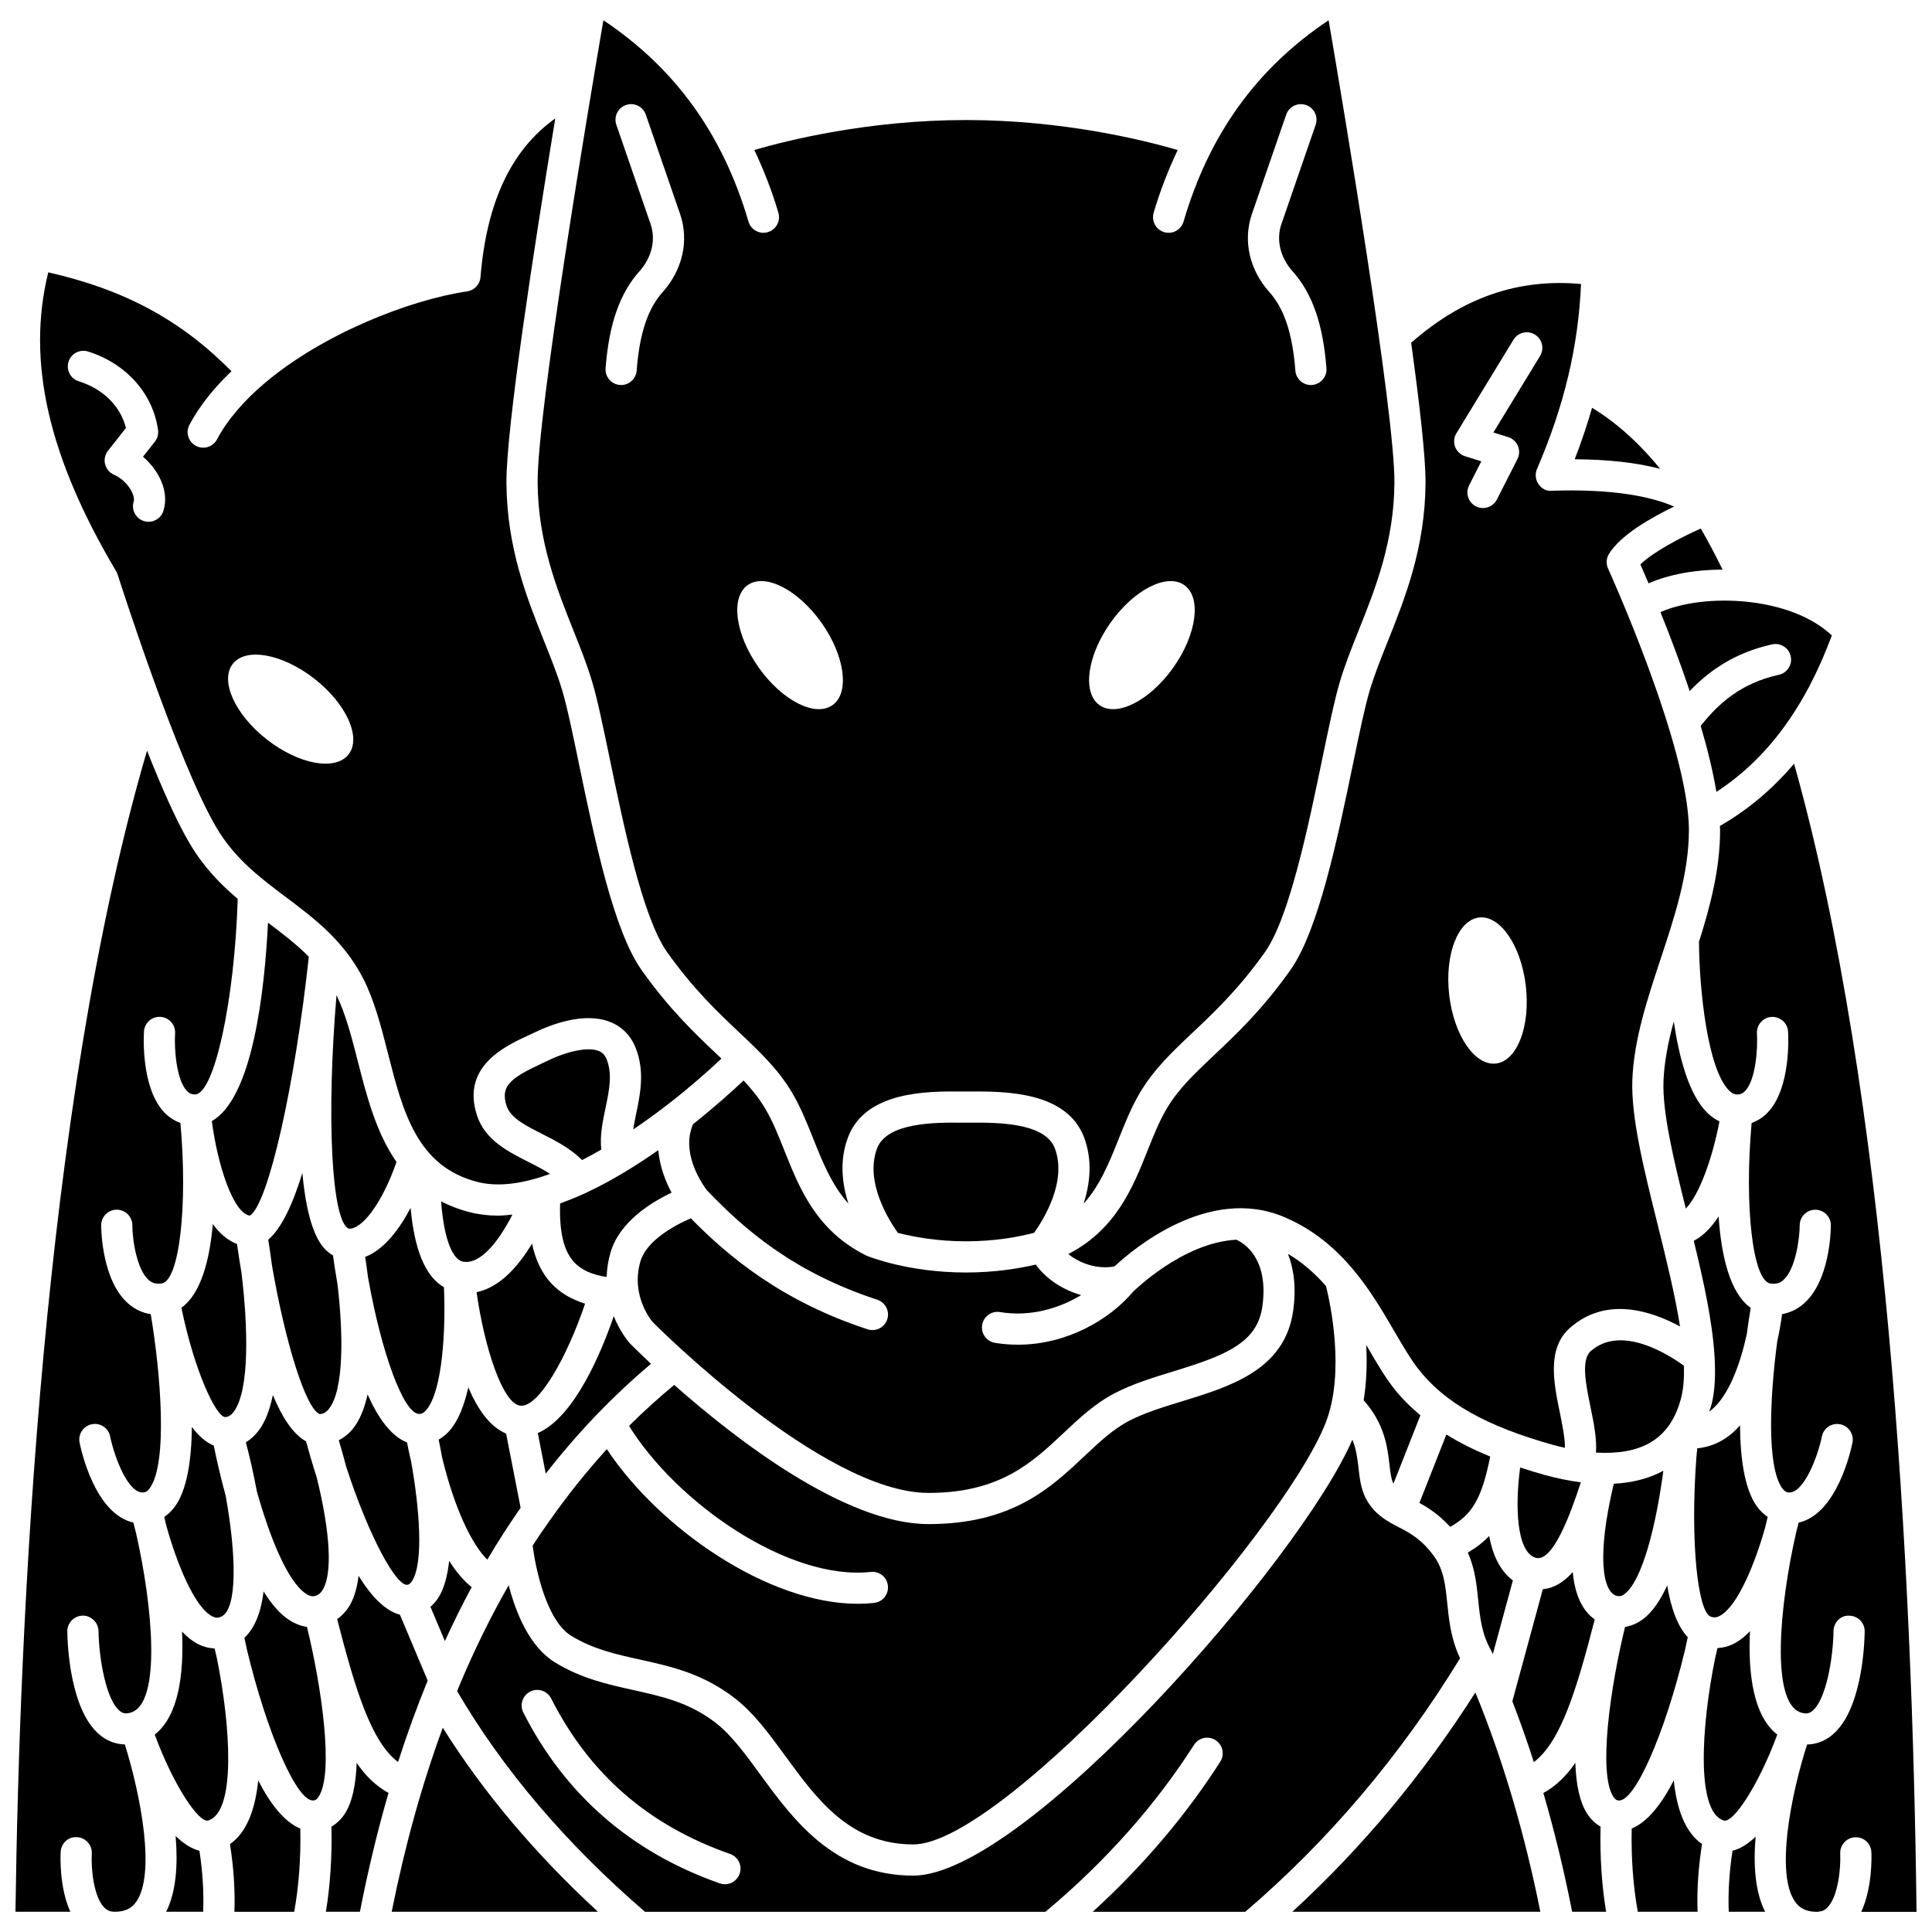
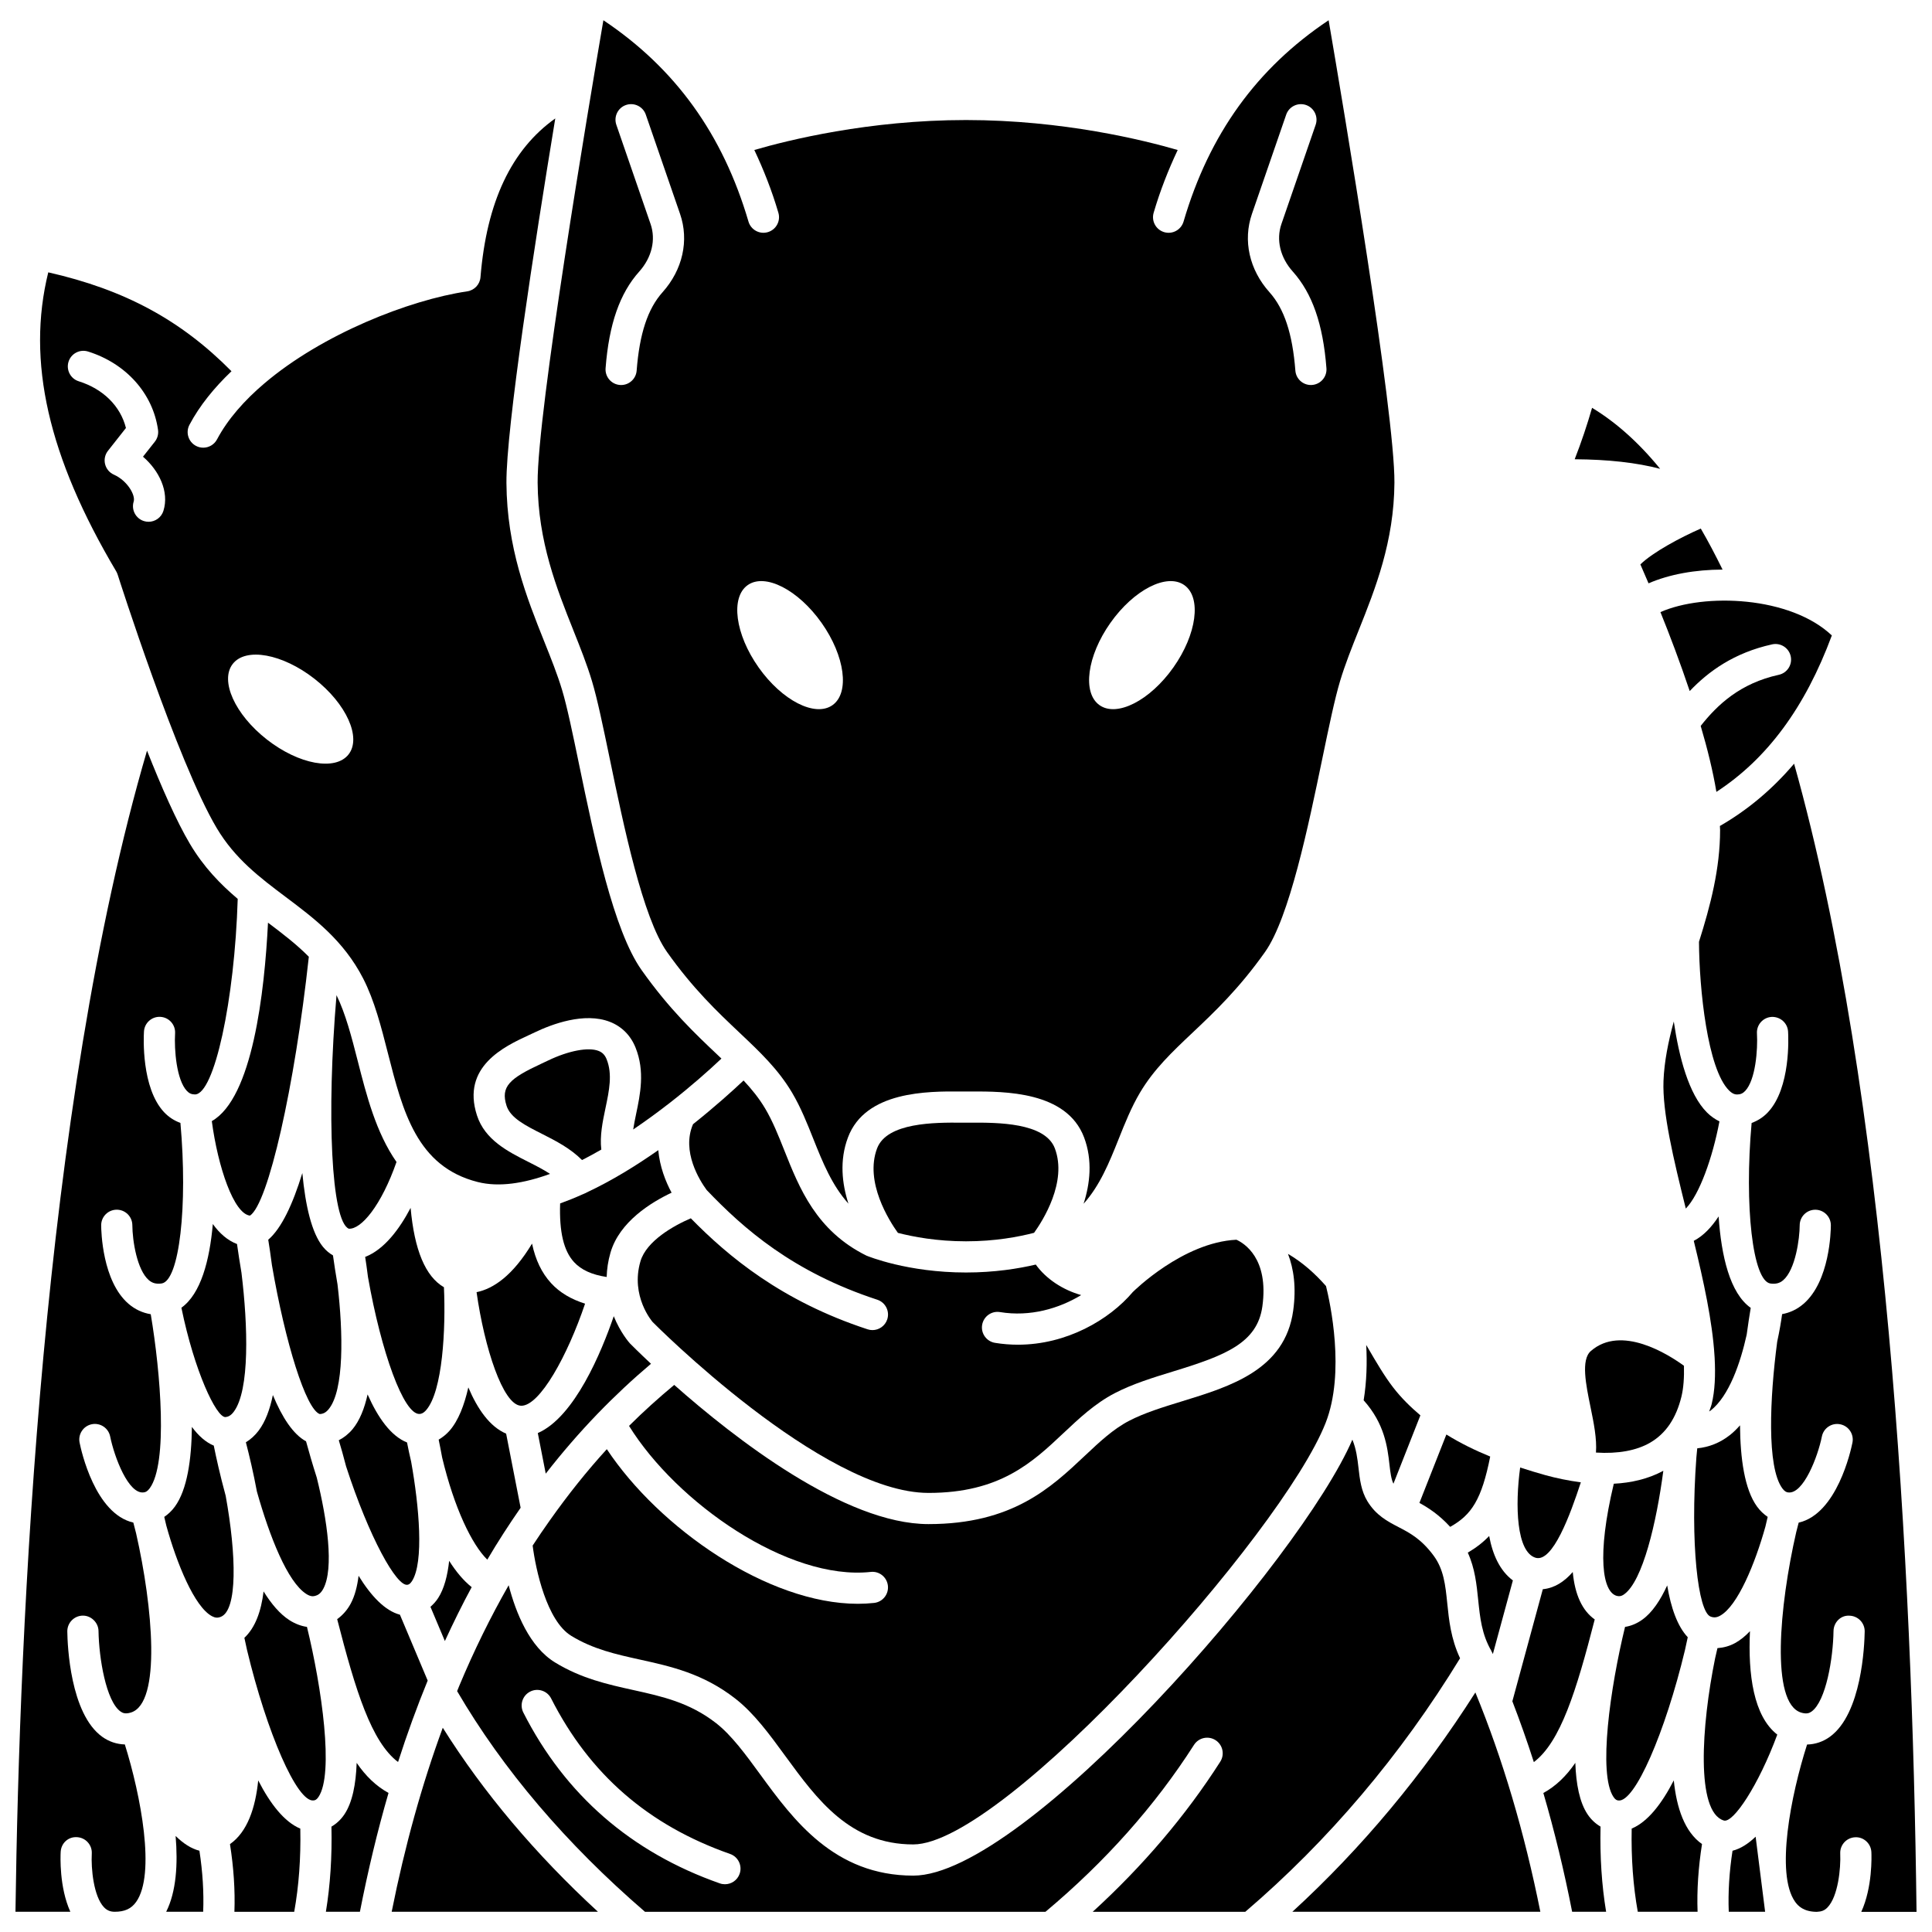
<svg xmlns="http://www.w3.org/2000/svg" width="800px" height="800px" version="1.1" viewBox="144 144 512 512">
  <defs>
    <clipPath id="b">
      <path d="m594 346h57.902v305h-57.902z" />
    </clipPath>
    <clipPath id="a">
      <path d="m148.09 342h58.906v309h-58.906z" />
    </clipPath>
  </defs>
  <path d="m233.45 484.42c-0.484-2.809-0.883-5.41-1.207-7.727-0.891-0.52-1.805-1.219-2.672-2.289-2.977-3.676-4.629-10.883-5.449-19.531-2.547 8.309-5.539 14.672-9.035 17.664 0.281 1.723 0.633 4.062 0.98 6.746 3.543 20.641 9 38.098 12.652 39.453h0.004c0.891-0.02 1.625-0.379 2.359-1.266 4.164-5.012 3.875-20.297 2.367-33.051z" />
  <path d="m200.65 527.1c-2.141-0.883-4.07-2.621-5.797-4.953-0.098 8.602-1.234 16.625-4.504 21.117-0.816 1.125-1.777 2.016-2.82 2.731 0.172 0.715 0.359 1.508 0.555 2.344 2.731 9.887 7.438 21.516 12.102 23.977 0.84 0.441 1.52 0.488 2.356 0.148 4.402-1.797 4.133-16.234 1.266-32.066-1.504-5.5-2.559-10.332-3.156-13.297z" />
  <path d="m252.03 563.97c0.199-0.039 0.602-0.117 1.141-0.945 3.231-5.012 1.895-19.875-0.211-31.664-0.402-1.715-0.77-3.41-1.094-5.094-4.238-1.676-7.68-6.484-10.449-12.73-0.82 3.688-2.078 6.914-3.981 9.207-1.059 1.273-2.297 2.234-3.652 2.941 0.57 1.871 1.242 4.231 1.93 6.906 6.078 18.762 13.441 32.055 16.316 31.379z" />
  <path d="m236.44 469.62c3.332 0.207 8.641-6.246 12.637-17.684-5.438-7.805-7.945-17.645-10.281-26.797-1.641-6.426-3.215-12.488-5.617-17.406-2.688 31.785-1.387 59.945 3.262 61.887z" />
  <path d="m207.99 481.28c-0.441-2.641-0.84-5.184-1.18-7.602-2.516-0.953-4.633-2.832-6.41-5.297-0.855 9.688-3.188 18.512-8.328 22.176 3.461 16.895 9.223 28.98 11.629 28.98 0.023 0 0.051 0 0.074-0.004 0.57-0.059 1.328-0.27 2.176-1.406 4.266-5.695 3.762-22.816 2.039-36.848z" />
  <path d="m256.92 517.71c4.406-5.008 5.227-21.645 4.727-32.578-4.926-2.867-7.824-9.871-8.832-21.031-2.883 5.484-6.906 10.996-12.043 12.996 0.234 1.496 0.492 3.293 0.746 5.328 3.5 19.871 9.469 36.508 13.676 36.289 0.414-0.023 0.98-0.16 1.727-1.004z" />
  <path d="m210.25 466.15c4.828-3.172 11.844-34.105 15.594-68.602-3.277-3.312-6.981-6.141-10.82-9.027-0.918 18.418-4.102 46.488-14.891 52.582 1.625 12.199 5.824 24.555 10.117 25.047z" />
  <path d="m225.16 566.41c1.109 0.711 1.809 0.668 2.336 0.523 0.629-0.164 1.445-0.523 2.172-1.879 2.894-5.387 1.055-18.285-1.73-29.496-1.121-3.512-2.07-6.781-2.832-9.59-3.426-1.855-6.34-6.34-8.793-12.266-0.773 3.75-1.965 7.019-3.742 9.387-0.984 1.312-2.137 2.356-3.41 3.133 0.914 3.519 1.988 8.051 2.922 13.055 3.356 11.891 8.086 23.938 13.078 27.133z" />
  <path d="m375.21 496.49c-0.426 0-0.859-0.066-1.285-0.207-22.836-7.477-36.98-19.355-46.852-29.418-4.523 1.93-11.762 6-13.344 11.387-2.727 9.273 3.176 16.039 3.234 16.105 0.301 0.301 44.957 45.281 73.105 45.281 18.938 0 27.496-8.062 35.77-15.859 4.09-3.848 8.316-7.832 13.57-10.566 4.75-2.473 10.234-4.156 15.535-5.781 13.785-4.227 22.25-7.496 23.598-17.223 1.773-12.793-4.906-16.781-6.875-17.664-14.18 0.68-27.254 13.656-27.414 13.816-0.008 0.008-0.02 0.012-0.027 0.02-6.258 7.41-17.582 13.98-30.461 13.98-1.996 0-4.027-0.156-6.078-0.492-2.25-0.371-3.781-2.496-3.41-4.742 0.367-2.254 2.492-3.789 4.742-3.41 8 1.309 15.629-0.941 21.504-4.504-4.898-1.391-9.301-4.289-12.031-8.09-4.602 1.078-10.926 2.102-18.488 2.102-15.5 0-25.949-4.293-26.391-4.473-13.27-6.57-17.766-17.855-21.727-27.805-1.605-4.027-3.117-7.832-5.094-11.156-1.613-2.723-3.535-5.098-5.738-7.453-2.84 2.688-7.523 6.91-13.391 11.586-3.117 7.195 1.773 14.938 3.613 17.441 9.82 10.297 22.883 21.766 45.215 29.074 2.164 0.711 3.352 3.039 2.641 5.207-0.566 1.734-2.188 2.844-3.922 2.844z" />
-   <path d="m266.56 478.32c3.984 0.895 8.75-3.691 13.242-12.445-1.262 0.125-2.523 0.281-3.758 0.281-2.559 0-5.055-0.281-7.473-0.891-2.856-0.719-5.383-1.707-7.672-2.879 0.812 10.801 3.297 15.379 5.66 15.934z" />
  <path d="m282.16 516.54c4.902 0 12.227-13.238 16.891-27.055-3.656-1.148-6.688-2.906-9.012-5.441-2.477-2.703-4.129-6.148-5.043-10.473-5.129 8.504-10.25 11.957-14.699 12.867 2.086 14.793 6.981 29.773 11.691 30.09 0.055 0.012 0.113 0.012 0.172 0.012z" />
  <path d="m418.04 470.71c2.301-3.211 8.859-13.488 5.508-22.375-2.598-6.887-15.348-6.84-22.18-6.82l-1.379 0.004-1.289-0.004c-6.887-0.043-19.652-0.09-22.266 6.82-3.356 8.902 3.231 19.203 5.519 22.391 4.047 1.035 10.309 2.234 18.039 2.234 7.719 0.004 13.965-1.191 18.047-2.25z" />
  <path d="m269 564.61c-2.16-1.711-4.152-4.109-5.969-6.973-0.426 3.898-1.309 7.367-2.918 9.863-0.586 0.914-1.289 1.66-2.039 2.32l3.824 9.074c2.254-4.891 4.606-9.68 7.102-14.285z" />
  <path d="m281.97 543.57-3.84-19.641c-4.336-1.832-7.594-6.535-10.02-12.254-1.047 4.629-2.609 8.785-4.992 11.496-0.863 0.98-1.84 1.734-2.867 2.348 0.281 1.355 0.594 2.938 0.918 4.723 3.215 13.449 7.914 23.129 11.969 27.082 2.801-4.762 5.762-9.328 8.832-13.754z" />
  <path d="m591.79 327.14c4.941-5.188 11.73-10.152 21.848-12.379 2.215-0.488 4.434 0.922 4.918 3.148 0.492 2.227-0.922 4.434-3.148 4.918-10.273 2.258-16.277 7.934-20.707 13.547 1.781 6.047 3.254 12.02 4.16 17.484 13.445-8.75 23.512-22.367 30.594-41.457-10.977-10.406-33.793-11.324-45.422-6.188 2.43 6.012 5.203 13.312 7.758 20.926z" />
  <path d="m586.52 521.41c1.352-2.008 2.371-4.418 3.074-7.273 0.574-2.344 0.746-5.133 0.672-8.195-4.144-3.016-16.637-10.965-24.695-3.887-2.641 2.316-1.281 8.926-0.082 14.758 0.883 4.309 1.723 8.453 1.457 12.133 5.816 0.367 10.754-0.516 14.406-2.652 2.047-1.199 3.738-2.789 5.102-4.781 0.02-0.031 0.043-0.066 0.066-0.102z" />
  <path d="m512.22 532.13c0.238 2.086 0.465 3.879 1.055 5.07l7.141-18.117c-2.606-2.207-5.078-4.621-7.242-7.43-2.32-3.012-4.449-6.664-6.703-10.531-0.133-0.227-0.277-0.465-0.41-0.695 0.254 4.633 0.133 9.688-0.68 14.664 5.539 6.184 6.312 12.395 6.84 17.039z" />
  <path d="m572.49 566.93c0.598 0.145 1.141 0.137 1.941-0.434 4.902-3.531 8.551-18.914 10.367-32.723-4.07 2.207-8.582 3.195-13.125 3.43-4.574 19.148-2.981 28.742 0.816 29.727z" />
  <path d="m587.57 414.71c-1.461 5.356-2.523 10.59-2.727 15.734-0.32 8.305 2.633 20.645 5.91 33.836 3.586-3.668 7.086-13.398 8.918-23.102-1.172-0.578-2.289-1.34-3.301-2.352-4.844-4.836-7.418-14.723-8.801-24.117z" />
  <path d="m602.44 524.31c-2.641 2.07-5.547 3.207-8.652 3.512-0.066 0.738-0.141 1.535-0.23 2.402-1.684 22.77 0.434 40.949 3.769 42.188 0.895 0.336 1.625 0.262 2.523-0.234 4.668-2.574 9.301-13.914 12.004-23.621 0.211-0.922 0.418-1.789 0.602-2.566-1.047-0.715-2.004-1.605-2.82-2.731-3.32-4.562-4.445-12.777-4.512-21.531-0.844 0.941-1.719 1.828-2.684 2.582z" />
-   <path d="m511.76 314.01c-1.797 4.492-3.492 8.734-4.727 12.828-1.32 4.398-2.812 11.59-4.535 19.906-4.043 19.516-9.078 43.805-16.523 54.32-7.367 10.414-14.215 16.883-20.246 22.586-5.266 4.981-9.43 8.914-12.523 14.133-1.977 3.324-3.492 7.125-5.094 11.145-3.914 9.816-8.387 20.902-20.996 27.41 3.078 2.535 7.867 4.129 12.242 3.269 4.582-4.293 24.801-21.57 44.875-13.113 15.395 6.481 23.148 19.785 29.379 30.473 2.117 3.629 4.117 7.059 6.113 9.648 6.992 9.086 18.109 15.367 36.023 20.344 1.012 0.281 1.996 0.508 2.977 0.73 0.02-2.566-0.699-6.141-1.328-9.215-1.652-8.035-3.527-17.141 2.723-22.629 9.551-8.367 21.445-4.469 29.105-0.309-1.316-8.391-3.652-17.852-5.973-27.188-3.621-14.555-7.047-28.309-6.66-38.23 0.414-10.625 3.977-21.379 7.426-31.781 3.719-11.219 7.562-22.812 7.562-34.371 0-22.035-21.211-68.824-21.426-69.293-0.57-1.246-0.48-2.691 0.234-3.867 3.047-4.996 11.164-9.625 17.266-12.562-6.117-2.66-16.129-4.723-32.41-4.188-1.555 0.168-2.754-0.633-3.547-1.801-0.797-1.168-0.941-2.664-0.379-3.961 7.199-16.715 10.945-32.395 11.676-49.027-16.684-1.539-31.465 3.629-45.02 15.582 2.262 16.422 3.856 30.43 3.809 37.133-0.121 17.215-5.383 30.395-10.023 42.027zm18.207-55.191 15.113-24.781c1.191-1.949 3.734-2.566 5.676-1.375 1.949 1.184 2.566 3.727 1.375 5.676l-12.363 20.273 3.926 1.234c1.156 0.363 2.098 1.219 2.57 2.336 0.473 1.121 0.426 2.391-0.125 3.473l-5.449 10.723c-0.73 1.434-2.18 2.258-3.688 2.258-0.629 0-1.27-0.145-1.867-0.445-2.031-1.031-2.84-3.523-1.809-5.555l3.238-6.375-4.309-1.352c-1.211-0.379-2.18-1.297-2.633-2.492-0.441-1.188-0.316-2.512 0.344-3.598zm6.012 128.33c5.609-0.645 11.152 7.492 12.383 18.18 1.23 10.684-2.316 19.871-7.926 20.516-5.609 0.645-11.152-7.492-12.383-18.18-1.23-10.684 2.316-19.871 7.926-20.516z" />
  <path d="m310.93 500.01c-0.258-0.285-2.559-2.926-4.277-7.203-3.238 9.438-10.367 26.715-20.129 30.973l2.102 10.75c4.312-5.543 8.855-10.793 13.633-15.758 0.043-0.055 0.09-0.09 0.137-0.141 4.504-4.664 9.211-9.066 14.125-13.215-3.207-3.004-5.219-5.027-5.59-5.406z" />
  <path d="m562.94 536.83c-3.363-0.438-6.578-1.121-9.41-1.902-2.144-0.594-4.391-1.285-6.672-2.023-1.375 10.074-1.004 22.383 4.098 23.922 4.535 1.312 9.203-11.496 11.984-19.996z" />
  <path d="m538.92 530c-3.938-1.609-7.867-3.512-11.617-5.84l-7.144 18.125c2.402 1.316 5.238 3.156 8.152 6.348 5.68-3.16 8.352-7.266 10.609-18.633z" />
  <path d="m583.95 268.24c-5.695-6.996-11.727-12.336-18.035-16.164-1.301 4.516-2.816 9.047-4.606 13.633 8.875 0.051 16.387 0.895 22.641 2.531z" />
  <path d="m580.88 298.59c5.508-2.394 12.398-3.625 19.617-3.644-1.879-3.824-3.797-7.481-5.773-10.871-5.312 2.32-12.695 6.262-16.008 9.5 0.551 1.254 1.289 2.961 2.164 5.016z" />
  <path d="m566.62 573.17c-3.32-2.348-5.254-6.555-5.824-12.57-2.25 2.582-4.867 4.266-7.934 4.559l-8.07 29.699c2.019 5.231 3.918 10.602 5.691 16.113 7.062-5.328 11.25-18.797 16.137-37.801z" />
  <path d="m539.25 581.55c0.043 0.066 0.039 0.145 0.074 0.215 0.031 0.066 0.098 0.113 0.129 0.184 0.059 0.133 0.113 0.27 0.168 0.402l5.309-19.523c-3.492-2.598-5.391-6.926-6.281-11.777-1.605 1.676-3.465 3.117-5.668 4.414 1.902 4.176 2.336 8.418 2.758 12.555 0.484 4.684 0.934 9.105 3.512 13.531z" />
  <path d="m599.45 466.37c-1.848 2.816-4.016 5.137-6.582 6.465 2.617 10.711 4.918 21.285 5.488 30.371 0.031 0.215 0.047 0.426 0.043 0.645 0.242 4.527 0.082 8.703-0.793 12.254-0.168 0.699-0.449 1.289-0.652 1.949 0.125-0.09 0.254-0.148 0.375-0.242 4.914-3.856 7.91-12.664 9.559-20.102 0.383-2.824 0.77-5.297 1.074-7.113-5.519-3.891-7.797-13.75-8.512-24.227z" />
  <path d="m486.48 650.64h65.727c-4.195-20.953-9.961-40.457-17.219-58.121-13.852 21.75-30.098 41.254-48.508 58.121z" />
  <path d="m261.34 601.87c-5.539 15.062-10.055 31.332-13.539 48.766h54.66c-16.586-15.27-30.352-31.613-41.121-48.766z" />
  <path d="m299.44 460.03c-0.016 0.012-0.023 0.031-0.047 0.043-0.129 0.082-0.273 0.117-0.406 0.184-0.133 0.062-0.266 0.121-0.398 0.176-0.102 0.039-0.203 0.098-0.309 0.129-1.941 0.875-3.887 1.66-5.84 2.363-0.246 7.551 0.934 12.539 3.684 15.543 1.898 2.066 4.758 3.363 8.652 3.945 0.059-2.043 0.352-4.203 1.02-6.484 2.383-8.137 10.707-13.273 16.184-15.855-1.586-2.941-3.141-6.894-3.531-11.27-5.879 4.121-12.344 8.113-19.008 11.227z" />
  <path d="m257.34 589.37-7.356-17.457c-3.984-1.051-7.672-4.981-10.957-10.316-0.344 2.781-0.98 5.316-2.082 7.371-0.926 1.723-2.156 3.086-3.59 4.129 4.887 19.023 9.074 32.52 16.133 37.859 2.391-7.453 5.012-14.648 7.852-21.586z" />
  <path d="m238.52 611.18c-0.195 5.586-1.121 10.488-3.269 13.676-0.938 1.391-2.102 2.453-3.414 3.223 0.176 7.941-0.309 15.496-1.473 22.562h9.016c2.141-10.93 4.656-21.441 7.582-31.492-3.293-1.809-6.047-4.469-8.441-7.969z" />
  <path d="m220.7 573.36c-2.512-1.605-4.793-4.309-6.848-7.617-0.633 5.215-2.188 9.586-5.09 12.293 0.219 0.957 0.457 2.059 0.711 3.269 5.199 21.703 13.266 40.492 17.672 39.824 0.34-0.047 0.742-0.148 1.254-0.91 4.141-6.125 0.879-28.977-3.051-45.074-1.586-0.23-3.152-0.828-4.648-1.785z" />
  <path d="m530.93 583.45c-2.434-5.16-2.941-10.133-3.394-14.59-0.492-4.809-0.918-8.957-3.621-12.609-3.269-4.418-6.328-6.016-9.285-7.551-2.938-1.527-5.969-3.109-8.258-6.863-1.656-2.723-2.008-5.789-2.348-8.762-0.293-2.566-0.605-5.055-1.629-7.555-13.582 31.609-86.859 115.54-116.36 115.54-20.984 0-31.824-14.844-40.535-26.766-3.93-5.383-7.641-10.457-11.742-13.652-7.027-5.465-14.262-7.066-21.926-8.762-6.773-1.496-13.773-3.043-20.754-7.32-6.742-4.129-10.363-13.098-12.277-20.453-4.797 8.391-9.172 17.277-13.109 26.695-0.027 0.074-0.059 0.148-0.09 0.223-0.156 0.375-0.305 0.766-0.461 1.145 12.148 20.785 28.871 40.441 49.785 58.477h106.13c15.781-13.207 29.031-28.07 39.363-44.234 1.23-1.922 3.785-2.481 5.707-1.254 1.922 1.23 2.481 3.785 1.254 5.707-9.16 14.328-20.52 27.656-33.797 39.781h40.422c22.066-18.867 41.191-41.461 56.93-67.195zm-190.92 57.133c-0.598 1.703-2.188 2.762-3.894 2.762-0.453 0-0.918-0.074-1.367-0.234-23.48-8.242-40.996-23.473-52.059-45.27-1.031-2.031-0.223-4.519 1.812-5.551 2.019-1.031 4.523-0.219 5.551 1.812 10.211 20.109 25.723 33.594 47.426 41.215 2.156 0.754 3.289 3.113 2.531 5.266z" />
  <path d="m568.16 628.07c-1.312-0.77-2.477-1.828-3.414-3.223-2.152-3.188-3.078-8.09-3.269-13.676-2.402 3.512-5.168 6.184-8.473 7.992 2.953 10.086 5.496 20.59 7.629 31.469h9.004c-1.168-7.066-1.656-14.621-1.477-22.562z" />
  <g clip-path="url(#b)">
    <path d="m651.9 650.64c-1.086-91.629-7.715-216.11-32.445-304.25-5.75 6.762-12.309 12.277-19.664 16.5 0.008 0.352 0.051 0.73 0.051 1.074 0 10.242-2.57 20.07-5.594 29.621 0.066 12.473 2.238 33.691 7.957 39.391 0.949 0.945 1.641 1.074 2.144 1.074h0.008c0.879-0.004 1.516-0.281 2.137-0.941 2.746-2.918 3.367-10.906 3.117-15.25-0.133-2.277 1.602-4.227 3.879-4.367 2.285-0.098 4.227 1.602 4.367 3.875 0.09 1.512 0.715 14.949-5.336 21.395-1.242 1.324-2.719 2.246-4.324 2.836-1.969 21.961 0.273 41.863 4.984 42.547 1.395 0.188 2.441-0.066 3.379-0.871 3.262-2.812 4.363-11.031 4.379-14.574 0.012-2.277 1.859-4.109 4.129-4.109h0.02c2.285 0.012 4.121 1.871 4.109 4.152-0.008 1.496-0.273 14.785-7.25 20.793-1.66 1.43-3.578 2.344-5.668 2.723-0.266 1.945-0.688 4.484-1.305 7.312-1.965 14.922-2.797 33.148 1.348 38.844 0.633 0.867 1.129 1.039 1.527 1.09 4.062 0.582 7.914-9.555 8.965-14.816 0.445-2.238 2.621-3.695 4.863-3.238 2.234 0.445 3.688 2.621 3.238 4.863-0.426 2.117-4.102 18.879-14.25 21.199-0.188 0.75-0.398 1.586-0.652 2.531-4.473 19.527-6.824 45.258 1.273 47.801 1.492 0.465 2.223 0.141 2.801-0.273 3.832-2.773 5.707-14.145 5.812-21.328 0.031-2.285 1.898-4.219 4.191-4.07 2.285 0.039 4.102 1.914 4.07 4.191-0.055 3.586-0.75 21.773-9.234 27.906-1.82 1.312-3.867 1.992-6.035 2.047-4.301 13.426-8.391 34.227-3.195 41.637 0.801 1.145 2.273 2.672 5.758 2.703 1.277-0.066 2.062-0.352 2.848-1.168 2.797-2.894 3.551-10.297 3.375-14.281-0.098-2.277 1.66-4.207 3.938-4.312 2.25-0.145 4.215 1.648 4.316 3.93 0.051 1.125 0.309 9.312-2.676 15.836l14.645-0.004z" />
  </g>
-   <path d="m609.26 630.74c-1.918 1.844-3.961 3.184-6.125 3.727-0.863 5.641-1.199 11.055-0.996 16.172h9.637c-2.68-5.277-3.148-12.508-2.516-19.898z" />
+   <path d="m609.26 630.74c-1.918 1.844-3.961 3.184-6.125 3.727-0.863 5.641-1.199 11.055-0.996 16.172h9.637z" />
  <path d="m607.76 576.28c-1.223 1.293-2.527 2.367-3.918 3.133-1.52 0.84-3.106 1.242-4.699 1.359-0.195 0.871-0.406 1.777-0.625 2.715-3.637 17.898-5.121 40.68 2.293 42.961 2.488 0.82 9.23-9.332 14.188-22.758-6.309-4.914-7.773-15.93-7.238-27.41z" />
  <path d="m587.57 615.82c-3.188 6.199-6.91 11.004-11.156 12.77-0.156 7.824 0.383 15.199 1.613 22.039h15.848c-0.207-5.703 0.199-11.711 1.176-17.934-4.574-3.199-6.731-9.516-7.481-16.875z" />
  <path d="m591.27 577.88c-2.731-2.891-4.457-7.801-5.449-13.73-1.793 3.91-3.941 7.156-6.551 9.043-1.445 1.047-3.004 1.699-4.617 1.953-3.93 16.105-7.188 38.969-3.051 45.086 0.512 0.762 0.918 0.863 1.254 0.91 4.391 0.633 12.469-18.133 17.672-39.836 0.262-1.281 0.512-2.438 0.742-3.426z" />
  <path d="m212.43 615.83c-0.746 7.359-2.902 13.676-7.484 16.879 0.98 6.231 1.379 12.23 1.176 17.934h15.848c1.23-6.84 1.773-14.219 1.613-22.039-4.242-1.77-7.969-6.574-11.152-12.773z" />
  <path d="m295.38 577.51c5.801 3.551 11.832 4.891 18.227 6.301 8.211 1.812 16.711 3.695 25.211 10.305 5.016 3.894 9.055 9.434 13.336 15.297 8.398 11.492 17.078 23.379 33.867 23.379 24.105 0 97.754-82.387 109.28-111.7 5.269-13.406 1.168-32 0.105-36.273-2.859-3.25-6.129-6.207-10.078-8.531 1.516 3.918 2.238 8.867 1.379 15.055-2.164 15.641-16.609 20.074-29.352 23.984-5.176 1.59-10.066 3.09-14.145 5.211-4.238 2.207-7.871 5.629-11.719 9.254-9.012 8.488-19.219 18.109-41.438 18.109-22.23 0-51.371-22.723-67.379-36.887-4.129 3.441-8.141 7.039-11.973 10.863 12.609 20.344 42.164 41.062 64.047 38.699 2.277-0.262 4.309 1.391 4.555 3.66 0.246 2.269-1.391 4.309-3.66 4.555-1.418 0.152-2.856 0.23-4.312 0.23-23.84 0-52.621-20.027-66.516-40.977-5.32 5.828-10.301 12.086-14.988 18.703-0.039 0.059-0.078 0.113-0.121 0.168-1.543 2.188-3.074 4.402-4.547 6.676 0.801 6.352 3.731 19.941 10.219 23.914z" />
  <path d="m295.91 310.95c1.863 4.664 3.621 9.07 4.957 13.512 1.434 4.75 2.957 12.102 4.723 20.605 3.684 17.777 8.727 42.117 15.176 51.223 6.898 9.742 13.426 15.918 19.184 21.359 5.512 5.207 10.27 9.711 13.957 15.918 2.305 3.887 4.012 8.176 5.66 12.316 2.496 6.262 4.941 12.262 9.273 17.086-1.695-5.273-2.414-11.457-0.117-17.547 4.633-12.293 21.105-12.234 30.031-12.168l1.254 0.004 1.348-0.004c8.805-0.016 25.312-0.086 29.934 12.168 2.301 6.106 1.574 12.305-0.129 17.586 4.309-4.809 6.773-10.844 9.285-17.141 1.648-4.141 3.359-8.418 5.66-12.305 3.688-6.207 8.445-10.711 13.957-15.918 5.758-5.441 12.285-11.613 19.184-21.359 6.449-9.105 11.492-33.449 15.176-51.223 1.766-8.508 3.289-15.855 4.719-20.605 1.34-4.441 3.098-8.852 4.961-13.512 4.371-10.953 9.328-23.371 9.434-39.02 0.117-18.594-13.512-99.621-17.438-122.56-19.066 12.738-31.672 30.246-38.445 53.355-0.641 2.188-2.934 3.445-5.125 2.805-2.188-0.641-3.445-2.938-2.805-5.125 1.719-5.867 3.891-11.379 6.375-16.645-8.863-2.586-30.363-7.945-56.094-7.945-25.789 0-47.25 5.356-56.102 7.938 2.481 5.266 4.66 10.781 6.379 16.648 0.641 2.188-0.609 4.484-2.805 5.125-2.18 0.645-4.481-0.609-5.125-2.805-6.777-23.105-19.383-40.613-38.449-53.352-3.926 22.941-17.555 103.97-17.426 122.56 0.113 15.648 5.066 28.066 9.434 39.02zm179.87-110.27 9.074-26.297c0.742-2.156 3.094-3.293 5.25-2.559 2.156 0.742 3.301 3.094 2.559 5.25l-9.074 26.297c-1.441 4.172-0.32 8.867 2.992 12.57 5.191 5.801 8.035 13.949 8.938 25.641 0.176 2.277-1.523 4.258-3.801 4.438-0.105 0.008-0.219 0.012-0.32 0.012-2.141 0-3.945-1.645-4.113-3.812-0.762-9.789-2.938-16.391-6.856-20.77-5.348-5.957-7.082-13.727-4.648-20.77zm-37.512 108.39c6.203-8.785 14.973-13.266 19.582-10.012 4.613 3.258 3.32 13.02-2.883 21.805s-14.973 13.266-19.582 10.012c-4.613-3.258-3.32-13.02 2.883-21.805zm-96.121-10.012c4.613-3.254 13.379 1.227 19.582 10.012 6.203 8.785 7.496 18.551 2.883 21.805s-13.379-1.227-19.582-10.012c-6.207-8.785-7.496-18.547-2.883-21.805zm-25.738-95.688-9.074-26.297c-0.742-2.156 0.402-4.512 2.559-5.25 2.156-0.738 4.512 0.402 5.25 2.559l9.074 26.297c2.434 7.043 0.699 14.812-4.644 20.773-3.918 4.383-6.102 10.98-6.856 20.77-0.168 2.164-1.977 3.812-4.113 3.812-0.102 0-0.215-0.004-0.32-0.012-2.277-0.176-3.977-2.16-3.801-4.438 0.906-11.691 3.746-19.844 8.938-25.641 3.309-3.703 4.43-8.402 2.988-12.574z" />
  <path d="m302.62 422.5c-2.691-1.055-7.934-0.059-13.336 2.531l-1.832 0.863c-8.352 3.879-10.855 6.035-9.207 11.148 1.051 3.234 4.957 5.211 9.488 7.496 3.57 1.805 7.484 3.828 10.512 6.887 1.707-0.863 3.41-1.797 5.109-2.777-0.43-3.66 0.344-7.359 1.102-10.969 0.977-4.633 1.898-9.016 0.305-12.965-0.457-1.137-1.117-1.816-2.141-2.215z" />
  <path d="m175.18 296.27c0.156 0.496 15.801 49.586 26.242 67.16 4.867 8.184 11.426 13.113 18.367 18.332 7.504 5.641 15.273 11.48 20.441 21.523 3.012 5.856 4.82 12.949 6.566 19.809 3.945 15.465 7.668 30.074 23.801 34.148 5.656 1.434 12.285 0.359 19.172-2.148-1.711-1.133-3.695-2.144-5.754-3.184-5.398-2.727-11.512-5.816-13.617-12.328-4.184-12.934 7.371-18.301 13.586-21.184l1.738-0.812c4.523-2.168 13.129-5.418 19.895-2.793 3.152 1.227 5.508 3.59 6.812 6.836 2.527 6.281 1.246 12.375 0.113 17.754-0.293 1.395-0.543 2.695-0.738 3.945 3.391-2.301 6.668-4.695 9.723-7.078 0.023-0.02 0.051-0.039 0.078-0.059 5.371-4.195 10.035-8.301 13.582-11.656-0.312-0.297-0.594-0.574-0.922-0.879-6.035-5.703-12.879-12.172-20.246-22.586-7.441-10.516-12.477-34.809-16.523-54.32-1.723-8.32-3.211-15.504-4.539-19.906-1.23-4.094-2.926-8.34-4.723-12.828-4.644-11.633-9.902-24.816-10.023-42.027-0.098-14.492 7.426-63.055 12.941-96.602-11.625 8.281-18.18 22.086-19.82 42.078-0.156 1.914-1.613 3.465-3.516 3.746-15.375 2.277-38.371 11.328-53.723 24.367 0 0 0 0.004-0.004 0.004-0.004 0.004-0.008 0.004-0.008 0.004-5.316 4.516-9.723 9.5-12.566 14.855-0.742 1.398-2.172 2.199-3.656 2.199-0.652 0-1.312-0.152-1.93-0.48-2.016-1.07-2.789-3.57-1.719-5.586 2.715-5.121 6.582-9.852 11.137-14.195-13.371-13.52-28.242-21.598-48.555-26.207-5.805 23.547-0.031 48.855 18.004 79.238 0.156 0.273 0.285 0.562 0.383 0.859zm30.504 23.668c3.477-4.449 13.164-2.684 21.641 3.938 8.477 6.621 12.527 15.598 9.051 20.047-3.477 4.449-13.164 2.684-21.641-3.938-8.477-6.621-12.527-15.598-9.051-20.047zm-33.836-52.938c-0.305-1.238-0.023-2.543 0.77-3.543l4.758-6.035c-1.441-5.773-6.004-10.34-12.512-12.379-2.172-0.68-3.383-3.004-2.703-5.18 0.68-2.168 2.984-3.391 5.18-2.703 10.074 3.164 17.18 11.113 18.539 20.758 0.156 1.121-0.148 2.25-0.848 3.137l-3.137 3.973c4.238 3.648 7.008 9.242 5.414 14.348-0.551 1.77-2.18 2.902-3.941 2.902-0.41 0-0.82-0.062-1.234-0.191-2.172-0.676-3.387-3-2.707-5.176 0.516-1.656-1.633-5.512-5.25-7.125-1.164-0.516-2.027-1.543-2.328-2.785z" />
-   <path d="m200.88 580.87c-1.543-0.094-3.078-0.473-4.555-1.254-1.453-0.77-2.809-1.883-4.082-3.223 0.516 11.438-0.953 22.398-7.242 27.289 4.957 13.418 11.703 23.551 14.188 22.758 7.41-2.277 5.926-25.059 2.293-42.957-0.211-0.898-0.414-1.77-0.602-2.613z" />
  <g clip-path="url(#a)">
    <path d="m165.91 572.16c2.172-0.055 4.16 1.789 4.195 4.062 0.117 7.199 1.996 18.578 5.816 21.332 0.574 0.418 1.309 0.742 2.797 0.273 8.066-2.531 5.777-28.008 1.344-47.5-0.277-1.031-0.523-1.992-0.73-2.828-10.148-2.324-13.82-19.082-14.242-21.203-0.445-2.234 1-4.406 3.234-4.859 2.231-0.449 4.41 0.996 4.867 3.231 1.098 5.422 4.859 15.492 8.965 14.82 0.402-0.051 0.895-0.223 1.527-1.09 4.852-6.668 2.887-30.512 0.266-46.117-2.172-0.355-4.168-1.277-5.887-2.758-6.973-6.004-7.242-19.297-7.25-20.793-0.012-2.281 1.82-4.133 4.102-4.148h0.027c2.269 0 4.113 1.828 4.129 4.098 0.031 4.219 1.254 11.898 4.383 14.586 0.938 0.797 1.961 1.055 3.375 0.867 4.711-0.68 6.957-20.582 4.984-42.547-1.605-0.586-3.078-1.512-4.324-2.836-6.055-6.449-5.426-19.879-5.336-21.395 0.137-2.277 2.094-4.019 4.367-3.875 2.281 0.137 4.016 2.09 3.879 4.367-0.254 4.348 0.371 12.332 3.117 15.25 0.617 0.656 1.254 0.938 2.137 0.941h0.004c5.129 0 10.52-24.91 11.34-51.824-4.609-3.902-9.012-8.426-12.664-14.574-3.535-5.953-7.547-15.055-11.371-24.711-27.75 94.586-33.824 230.59-34.863 307.71h14.543c-2.965-6.535-2.621-14.754-2.562-15.879 0.129-2.277 1.977-4.055 4.352-3.887 2.277 0.129 4.019 2.078 3.891 4.352-0.215 3.953 0.473 11.305 3.227 14.215 0.785 0.824 1.664 1.199 2.852 1.199 2.641 0 4.391-0.801 5.672-2.606 5.227-7.34 1.238-28.23-2.992-41.734-2.16-0.062-4.195-0.738-6.012-2.043-8.488-6.129-9.188-24.32-9.234-27.906-0.02-2.277 1.797-4.152 4.078-4.191z" />
  </g>
  <path d="m190.54 630.55c0.633 7.457 0.176 14.766-2.496 20.082h9.801c0.203-5.117-0.133-10.527-0.996-16.172-2.227-0.555-4.336-1.977-6.309-3.91z" />
</svg>